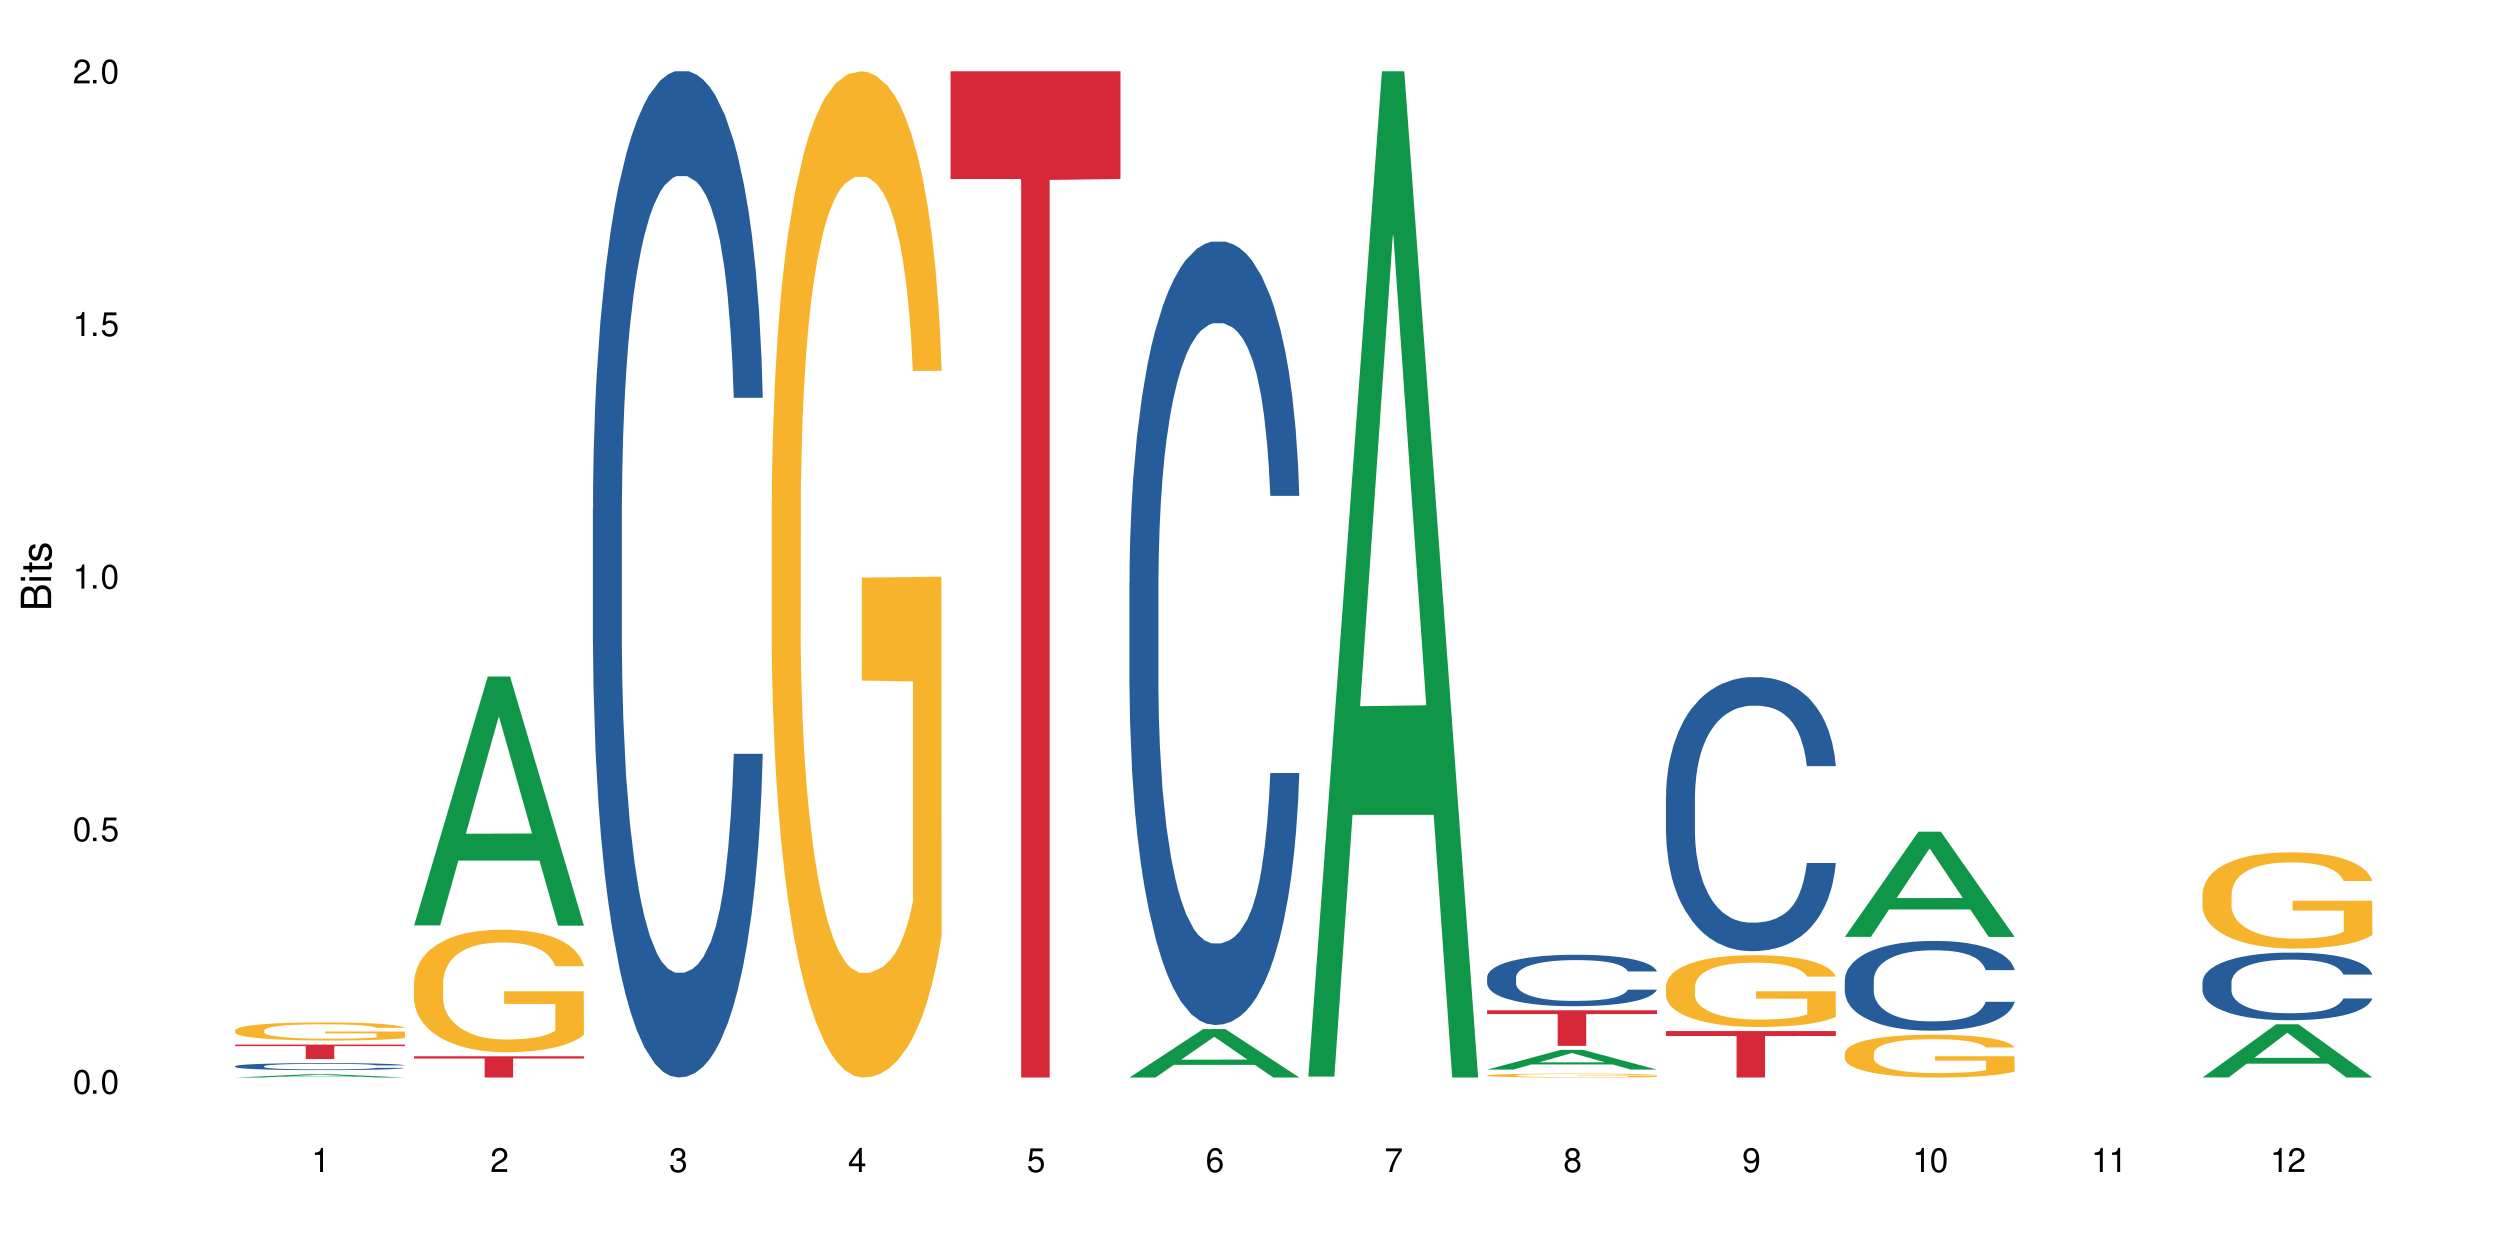
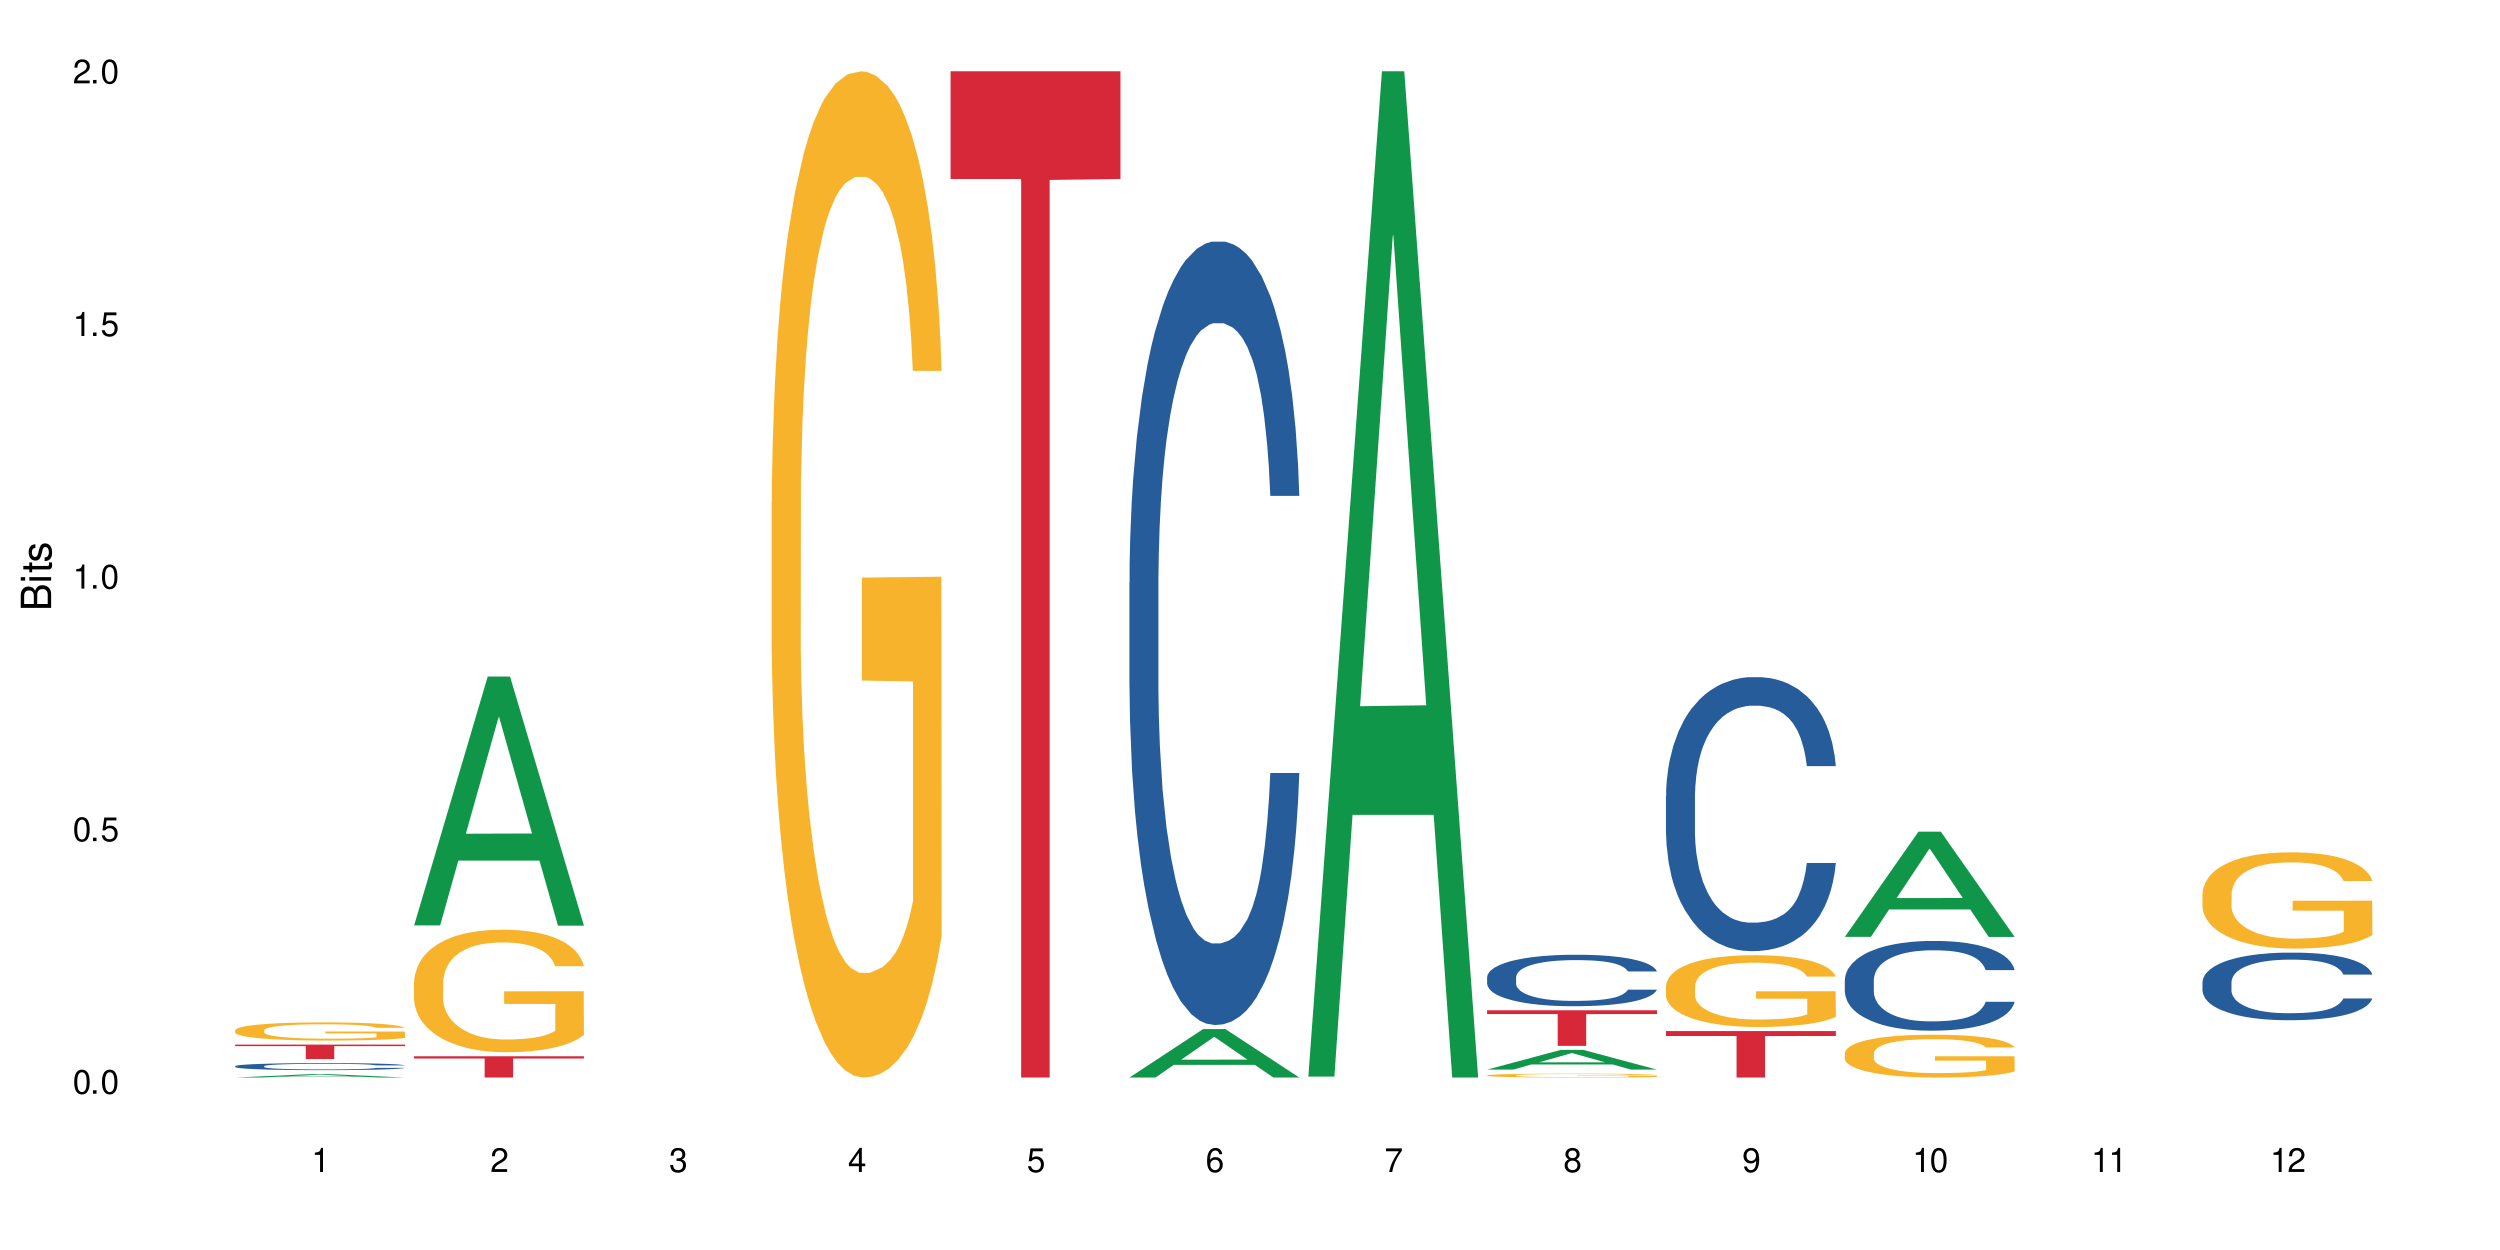
<svg xmlns="http://www.w3.org/2000/svg" xmlns:xlink="http://www.w3.org/1999/xlink" width="720" height="360" viewBox="0 0 720 360">
  <defs>
    <g>
      <g id="glyph-0-0">
</g>
      <g id="glyph-0-1">
        <path d="M 2.641 -6.938 C 2 -6.938 1.422 -6.656 1.078 -6.172 C 0.641 -5.562 0.406 -4.641 0.406 -3.359 C 0.406 -1.016 1.188 0.219 2.641 0.219 C 4.078 0.219 4.859 -1.016 4.859 -3.297 C 4.859 -4.641 4.656 -5.547 4.203 -6.172 C 3.844 -6.656 3.281 -6.938 2.641 -6.938 Z M 2.641 -6.188 C 3.547 -6.188 4 -5.25 4 -3.375 C 4 -1.406 3.562 -0.484 2.625 -0.484 C 1.734 -0.484 1.281 -1.438 1.281 -3.344 C 1.281 -5.25 1.734 -6.188 2.641 -6.188 Z M 2.641 -6.188 " />
      </g>
      <g id="glyph-0-2">
        <path d="M 1.828 -1 L 0.828 -1 L 0.828 0 L 1.828 0 Z M 1.828 -1 " />
      </g>
      <g id="glyph-0-3">
        <path d="M 4.562 -6.797 L 1.062 -6.797 L 0.547 -3.094 L 1.328 -3.094 C 1.719 -3.562 2.047 -3.734 2.578 -3.734 C 3.484 -3.734 4.062 -3.109 4.062 -2.094 C 4.062 -1.125 3.484 -0.531 2.578 -0.531 C 1.828 -0.531 1.375 -0.906 1.188 -1.672 L 0.328 -1.672 C 0.453 -1.109 0.547 -0.844 0.75 -0.594 C 1.125 -0.078 1.828 0.219 2.594 0.219 C 3.969 0.219 4.922 -0.781 4.922 -2.219 C 4.922 -3.562 4.031 -4.484 2.719 -4.484 C 2.25 -4.484 1.859 -4.359 1.469 -4.062 L 1.734 -5.969 L 4.562 -5.969 Z M 4.562 -6.797 " />
      </g>
      <g id="glyph-0-4">
        <path d="M 2.484 -4.938 L 2.484 0 L 3.328 0 L 3.328 -6.938 L 2.766 -6.938 C 2.469 -5.875 2.281 -5.734 0.984 -5.562 L 0.984 -4.938 Z M 2.484 -4.938 " />
      </g>
      <g id="glyph-0-5">
        <path d="M 4.859 -0.828 L 1.281 -0.828 C 1.359 -1.406 1.672 -1.781 2.5 -2.281 L 3.469 -2.828 C 4.406 -3.344 4.906 -4.062 4.906 -4.906 C 4.906 -5.484 4.672 -6.031 4.266 -6.406 C 3.859 -6.766 3.375 -6.938 2.719 -6.938 C 1.859 -6.938 1.219 -6.625 0.844 -6.031 C 0.609 -5.672 0.5 -5.234 0.484 -4.531 L 1.328 -4.531 C 1.359 -5.016 1.406 -5.281 1.531 -5.516 C 1.75 -5.938 2.188 -6.203 2.703 -6.203 C 3.469 -6.203 4.031 -5.641 4.031 -4.891 C 4.031 -4.344 3.719 -3.859 3.125 -3.516 L 2.234 -3 C 0.812 -2.172 0.406 -1.531 0.328 -0.016 L 4.859 -0.016 Z M 4.859 -0.828 " />
      </g>
      <g id="glyph-0-6">
        <path d="M 2.125 -3.188 L 2.578 -3.188 C 3.5 -3.188 3.984 -2.766 3.984 -1.922 C 3.984 -1.062 3.469 -0.531 2.594 -0.531 C 1.656 -0.531 1.203 -1 1.156 -2.016 L 0.312 -2.016 C 0.344 -1.453 0.438 -1.094 0.609 -0.781 C 0.953 -0.109 1.625 0.219 2.547 0.219 C 3.953 0.219 4.859 -0.625 4.859 -1.938 C 4.859 -2.828 4.516 -3.297 3.703 -3.594 C 4.344 -3.844 4.656 -4.328 4.656 -5.031 C 4.656 -6.219 3.875 -6.938 2.578 -6.938 C 1.203 -6.938 0.484 -6.172 0.453 -4.703 L 1.297 -4.703 C 1.312 -5.125 1.344 -5.359 1.453 -5.578 C 1.641 -5.969 2.062 -6.203 2.594 -6.203 C 3.344 -6.203 3.797 -5.75 3.797 -5 C 3.797 -4.516 3.609 -4.219 3.25 -4.047 C 3.016 -3.953 2.703 -3.922 2.125 -3.906 Z M 2.125 -3.188 " />
      </g>
      <g id="glyph-0-7">
        <path d="M 3.141 -1.672 L 3.141 0 L 3.984 0 L 3.984 -1.672 L 4.984 -1.672 L 4.984 -2.438 L 3.984 -2.438 L 3.984 -6.938 L 3.359 -6.938 L 0.266 -2.578 L 0.266 -1.672 Z M 3.141 -2.438 L 1 -2.438 L 3.141 -5.5 Z M 3.141 -2.438 " />
      </g>
      <g id="glyph-0-8">
        <path d="M 4.781 -5.125 C 4.609 -6.266 3.891 -6.938 2.844 -6.938 C 2.094 -6.938 1.422 -6.578 1.031 -5.953 C 0.594 -5.266 0.406 -4.422 0.406 -3.172 C 0.406 -2 0.578 -1.25 0.984 -0.641 C 1.359 -0.078 1.953 0.219 2.703 0.219 C 3.984 0.219 4.922 -0.75 4.922 -2.094 C 4.922 -3.375 4.062 -4.281 2.844 -4.281 C 2.172 -4.281 1.641 -4.031 1.281 -3.516 C 1.281 -5.234 1.828 -6.188 2.797 -6.188 C 3.391 -6.188 3.797 -5.797 3.938 -5.125 Z M 2.734 -3.531 C 3.547 -3.531 4.062 -2.953 4.062 -2.031 C 4.062 -1.156 3.484 -0.531 2.703 -0.531 C 1.922 -0.531 1.328 -1.188 1.328 -2.078 C 1.328 -2.938 1.906 -3.531 2.734 -3.531 Z M 2.734 -3.531 " />
      </g>
      <g id="glyph-0-9">
        <path d="M 4.984 -6.797 L 0.438 -6.797 L 0.438 -5.969 L 4.109 -5.969 C 2.5 -3.656 1.828 -2.234 1.328 0 L 2.219 0 C 2.594 -2.172 3.453 -4.047 4.984 -6.094 Z M 4.984 -6.797 " />
      </g>
      <g id="glyph-0-10">
        <path d="M 3.75 -3.656 C 4.469 -4.094 4.688 -4.438 4.688 -5.078 C 4.688 -6.172 3.844 -6.938 2.641 -6.938 C 1.438 -6.938 0.594 -6.172 0.594 -5.094 C 0.594 -4.438 0.812 -4.094 1.516 -3.656 C 0.734 -3.266 0.359 -2.703 0.359 -1.922 C 0.359 -0.656 1.281 0.219 2.641 0.219 C 3.984 0.219 4.922 -0.656 4.922 -1.922 C 4.922 -2.703 4.531 -3.266 3.75 -3.656 Z M 2.641 -6.188 C 3.359 -6.188 3.812 -5.75 3.812 -5.062 C 3.812 -4.406 3.344 -3.984 2.641 -3.984 C 1.922 -3.984 1.453 -4.406 1.453 -5.078 C 1.453 -5.75 1.922 -6.188 2.641 -6.188 Z M 2.641 -3.266 C 3.484 -3.266 4.062 -2.719 4.062 -1.906 C 4.062 -1.078 3.484 -0.531 2.625 -0.531 C 1.797 -0.531 1.219 -1.094 1.219 -1.906 C 1.219 -2.719 1.781 -3.266 2.641 -3.266 Z M 2.641 -3.266 " />
      </g>
      <g id="glyph-0-11">
        <path d="M 0.516 -1.578 C 0.672 -0.453 1.406 0.219 2.438 0.219 C 3.188 0.219 3.859 -0.141 4.266 -0.766 C 4.688 -1.453 4.891 -2.297 4.891 -3.547 C 4.891 -4.719 4.703 -5.453 4.312 -6.078 C 3.938 -6.641 3.344 -6.938 2.594 -6.938 C 1.297 -6.938 0.359 -5.969 0.359 -4.625 C 0.359 -3.344 1.234 -2.453 2.453 -2.453 C 3.094 -2.453 3.578 -2.672 4.016 -3.203 C 4 -1.484 3.469 -0.531 2.5 -0.531 C 1.906 -0.531 1.484 -0.906 1.359 -1.578 Z M 2.578 -6.203 C 3.375 -6.203 3.969 -5.531 3.969 -4.641 C 3.969 -3.797 3.391 -3.188 2.547 -3.188 C 1.734 -3.188 1.234 -3.766 1.234 -4.688 C 1.234 -5.562 1.797 -6.203 2.578 -6.203 Z M 2.578 -6.203 " />
      </g>
      <g id="glyph-1-0">
</g>
      <g id="glyph-1-1">
        <path d="M 0 -0.953 L 0 -4.891 C 0 -5.719 -0.234 -6.344 -0.734 -6.797 C -1.188 -7.234 -1.812 -7.469 -2.5 -7.469 C -3.547 -7.469 -4.188 -7 -4.625 -5.875 C -4.984 -6.688 -5.625 -7.094 -6.531 -7.094 C -7.172 -7.094 -7.734 -6.859 -8.141 -6.391 C -8.562 -5.922 -8.75 -5.344 -8.75 -4.5 L -8.75 -0.953 Z M -4.984 -2.062 L -7.766 -2.062 L -7.766 -4.219 C -7.766 -4.844 -7.688 -5.203 -7.453 -5.5 C -7.219 -5.812 -6.859 -5.969 -6.375 -5.969 C -5.891 -5.969 -5.531 -5.812 -5.297 -5.5 C -5.062 -5.203 -4.984 -4.844 -4.984 -4.219 Z M -0.984 -2.062 L -4 -2.062 L -4 -4.781 C -4 -5.766 -3.438 -6.359 -2.484 -6.359 C -1.547 -6.359 -0.984 -5.766 -0.984 -4.781 Z M -0.984 -2.062 " />
      </g>
      <g id="glyph-1-2">
        <path d="M -6.281 -1.797 L -6.281 -0.797 L 0 -0.797 L 0 -1.797 Z M -8.75 -1.797 L -8.75 -0.797 L -7.484 -0.797 L -7.484 -1.797 Z M -8.75 -1.797 " />
      </g>
      <g id="glyph-1-3">
        <path d="M -6.281 -3.047 L -6.281 -2.016 L -8.016 -2.016 L -8.016 -1.016 L -6.281 -1.016 L -6.281 -0.172 L -5.469 -0.172 L -5.469 -1.016 L -0.719 -1.016 C -0.078 -1.016 0.281 -1.453 0.281 -2.234 C 0.281 -2.5 0.25 -2.719 0.188 -3.047 L -0.641 -3.047 C -0.609 -2.906 -0.594 -2.766 -0.594 -2.562 C -0.594 -2.141 -0.719 -2.016 -1.156 -2.016 L -5.469 -2.016 L -5.469 -3.047 Z M -6.281 -3.047 " />
      </g>
      <g id="glyph-1-4">
        <path d="M -4.531 -5.25 C -5.766 -5.25 -6.469 -4.422 -6.469 -2.969 C -6.469 -1.516 -5.719 -0.562 -4.547 -0.562 C -3.562 -0.562 -3.094 -1.062 -2.734 -2.562 L -2.516 -3.484 C -2.344 -4.188 -2.094 -4.469 -1.641 -4.469 C -1.047 -4.469 -0.641 -3.875 -0.641 -3 C -0.641 -2.453 -0.797 -2 -1.062 -1.75 C -1.25 -1.594 -1.422 -1.531 -1.875 -1.469 L -1.875 -0.406 C -0.422 -0.453 0.281 -1.266 0.281 -2.922 C 0.281 -4.5 -0.5 -5.516 -1.719 -5.516 C -2.656 -5.516 -3.172 -4.984 -3.469 -3.734 L -3.703 -2.766 C -3.891 -1.953 -4.156 -1.609 -4.594 -1.609 C -5.188 -1.609 -5.547 -2.125 -5.547 -2.938 C -5.547 -3.75 -5.203 -4.172 -4.531 -4.203 Z M -4.531 -5.25 " />
      </g>
    </g>
  </defs>
  <rect x="-72" y="-36" width="864" height="432" fill="rgb(100%, 100%, 100%)" fill-opacity="1" />
  <path fill-rule="nonzero" fill="rgb(6.275%, 58.824%, 28.235%)" fill-opacity="1" d="M 67.73 310.332 L 67.785 310.332 L 88.957 309.367 L 95.387 309.367 L 116.664 310.332 L 109.188 310.332 L 103.855 310.082 L 80.488 310.082 L 75.258 310.332 L 67.73 310.332 L 82.734 309.977 L 101.711 309.977 L 92.25 309.523 L 92.145 309.523 L 92.039 309.527 L 82.684 309.977 L 82.734 309.977 Z M 67.73 310.332 " />
  <path fill-rule="nonzero" fill="rgb(14.51%, 36.078%, 60%)" fill-opacity="1" d="M 67.73 307.055 L 67.789 307.051 L 67.789 307.008 L 67.969 306.938 L 68.387 306.848 L 68.805 306.785 L 69.879 306.676 L 71.371 306.57 L 72.922 306.488 L 74.055 306.441 L 75.07 306.406 L 77.398 306.336 L 78.891 306.301 L 80.5 306.27 L 82.469 306.238 L 83.902 306.219 L 87.125 306.188 L 89.512 306.176 L 91.363 306.172 L 95.359 306.172 L 97.746 306.18 L 99.477 306.188 L 101.387 306.203 L 102.996 306.219 L 105.801 306.258 L 108.309 306.312 L 109.441 306.34 L 111.234 306.398 L 112.605 306.453 L 113.559 306.504 L 114.633 306.57 L 115.59 306.656 L 116.305 306.75 L 116.664 306.828 L 108.309 306.828 L 107.891 306.754 L 107.414 306.699 L 106.52 306.621 L 105.625 306.566 L 104.371 306.516 L 103.238 306.48 L 101.684 306.445 L 100.312 306.422 L 98.879 306.406 L 97.508 306.395 L 94.883 306.383 L 91.84 306.383 L 90.707 306.387 L 88.379 306.402 L 87.125 306.414 L 85.336 306.441 L 84.082 306.465 L 82.59 306.5 L 81.574 306.531 L 80.32 306.582 L 79.426 306.625 L 78.414 306.684 L 77.816 306.73 L 77.277 306.785 L 76.801 306.844 L 76.441 306.91 L 76.203 306.977 L 76.086 307.047 L 76.086 307.332 L 76.203 307.398 L 76.504 307.477 L 77.277 307.59 L 78.414 307.691 L 79.727 307.766 L 80.977 307.824 L 81.695 307.848 L 82.648 307.879 L 84.141 307.918 L 86.289 307.953 L 87.543 307.969 L 89.453 307.984 L 91.422 307.992 L 94.047 307.992 L 96.375 307.984 L 97.926 307.973 L 99.535 307.957 L 101.746 307.926 L 103.117 307.898 L 104.312 307.863 L 105.207 307.828 L 105.801 307.797 L 106.699 307.738 L 107.414 307.676 L 107.949 307.613 L 108.309 307.547 L 116.664 307.547 L 116.305 307.621 L 115.77 307.695 L 115.23 307.75 L 114.395 307.812 L 113.441 307.871 L 112.066 307.938 L 110.934 307.98 L 109.441 308.027 L 108.07 308.062 L 106.578 308.094 L 104.371 308.129 L 102.938 308.148 L 101.387 308.164 L 99.535 308.18 L 97.211 308.191 L 94.703 308.199 L 92.375 308.203 L 89.871 308.199 L 88.02 308.191 L 85.574 308.176 L 82.531 308.141 L 80.32 308.105 L 78.59 308.07 L 77.102 308.031 L 75.43 307.984 L 73.281 307.902 L 71.969 307.84 L 71.074 307.785 L 70.059 307.715 L 69.344 307.648 L 68.508 307.543 L 67.91 307.414 L 67.73 307.312 Z M 67.73 307.055 " />
  <path fill-rule="nonzero" fill="rgb(96.863%, 70.196%, 16.863%)" fill-opacity="1" d="M 67.73 296.691 L 67.789 296.688 L 67.789 296.594 L 68.031 296.379 L 68.625 296.082 L 69.402 295.84 L 70.238 295.648 L 70.773 295.547 L 71.668 295.402 L 72.445 295.297 L 74.414 295.082 L 76.922 294.883 L 78.293 294.797 L 79.844 294.715 L 82.051 294.625 L 83.066 294.594 L 86.172 294.516 L 89.691 294.469 L 93.57 294.453 L 95.359 294.457 L 97.805 294.477 L 101.148 294.531 L 103.059 294.578 L 104.551 294.625 L 106.102 294.688 L 108.012 294.781 L 109.801 294.898 L 111.234 295.012 L 112.664 295.156 L 113.859 295.309 L 114.871 295.477 L 115.77 295.676 L 116.305 295.844 L 116.664 296.012 L 108.367 296.012 L 107.891 295.844 L 107.355 295.715 L 106.461 295.555 L 105.562 295.441 L 104.668 295.352 L 102.996 295.227 L 101.566 295.152 L 99.777 295.082 L 98.047 295.039 L 96.074 295.012 L 94.883 295.004 L 91.719 295.004 L 88.855 295.035 L 87.184 295.074 L 85.992 295.113 L 84.32 295.184 L 83.305 295.242 L 82.707 295.281 L 80.918 295.426 L 79.727 295.562 L 79.07 295.652 L 78.234 295.797 L 77.637 295.926 L 76.98 296.113 L 76.621 296.258 L 76.145 296.582 L 76.086 297.441 L 76.266 297.625 L 76.621 297.82 L 77.102 297.992 L 77.816 298.172 L 78.531 298.312 L 79.785 298.496 L 80.859 298.621 L 81.695 298.703 L 83.305 298.832 L 83.961 298.875 L 85.512 298.961 L 87.125 299.027 L 89.094 299.086 L 90.586 299.113 L 92.973 299.137 L 96.016 299.137 L 99.598 299.109 L 101.863 299.07 L 103.414 299.031 L 104.43 299 L 105.684 298.945 L 106.578 298.898 L 107.414 298.844 L 108.43 298.766 L 108.43 297.625 L 93.688 297.617 L 93.688 297.082 L 116.602 297.078 L 116.664 298.945 L 115.41 299.074 L 113.859 299.199 L 112.367 299.293 L 110.816 299.375 L 108.605 299.465 L 106.816 299.523 L 104.07 299.59 L 101.566 299.633 L 98.941 299.66 L 96.613 299.676 L 93.867 299.68 L 91.422 299.672 L 88.797 299.641 L 86.707 299.605 L 84.797 299.555 L 82.887 299.496 L 80.5 299.395 L 78.949 299.312 L 77.34 299.215 L 75.727 299.094 L 74.297 298.965 L 73.34 298.863 L 72.387 298.75 L 71.371 298.605 L 70.418 298.445 L 69.699 298.297 L 69.043 298.129 L 68.566 297.973 L 68.09 297.758 L 67.852 297.586 L 67.73 297.438 Z M 67.73 296.691 " />
  <path fill-rule="nonzero" fill="rgb(83.922%, 15.686%, 22.353%)" fill-opacity="1" d="M 67.73 300.844 L 116.664 300.844 L 116.664 301.289 L 96.27 301.293 L 96.27 305.008 L 88.066 305.008 L 88.066 301.297 L 87.945 301.289 L 67.73 301.289 Z M 67.73 300.844 " />
  <path fill-rule="nonzero" fill="rgb(6.275%, 58.824%, 28.235%)" fill-opacity="1" d="M 119.238 266.52 L 119.289 266.453 L 140.465 194.844 L 146.895 194.844 L 168.172 266.59 L 160.695 266.59 L 155.363 247.859 L 131.996 247.859 L 126.766 266.52 L 119.238 266.52 L 134.242 240.113 L 153.219 240.047 L 143.758 206.566 L 143.652 206.5 L 143.547 206.703 L 134.191 240.047 L 134.242 240.113 Z M 119.238 266.52 " />
  <path fill-rule="nonzero" fill="rgb(96.863%, 70.196%, 16.863%)" fill-opacity="1" d="M 119.238 282.867 L 119.297 282.836 L 119.297 282.191 L 119.535 280.738 L 120.133 278.742 L 120.91 277.098 L 121.746 275.809 L 122.281 275.133 L 123.176 274.164 L 123.953 273.457 L 125.922 272.008 L 128.43 270.652 L 129.801 270.074 L 131.352 269.523 L 133.559 268.914 L 134.574 268.688 L 137.676 268.172 L 141.199 267.848 L 145.078 267.754 L 146.867 267.785 L 149.312 267.914 L 152.656 268.27 L 154.566 268.59 L 156.059 268.914 L 157.609 269.332 L 159.52 269.977 L 161.309 270.75 L 162.742 271.523 L 164.172 272.488 L 165.367 273.52 L 166.379 274.648 L 167.277 276.004 L 167.812 277.129 L 168.172 278.258 L 159.875 278.258 L 159.398 277.129 L 158.863 276.262 L 157.965 275.195 L 157.07 274.422 L 156.176 273.812 L 154.504 272.973 L 153.074 272.457 L 151.281 272.008 L 149.551 271.715 L 147.582 271.523 L 146.391 271.457 L 143.227 271.457 L 140.363 271.684 L 138.691 271.941 L 137.5 272.199 L 135.828 272.684 L 134.812 273.07 L 134.215 273.328 L 132.426 274.328 L 131.234 275.23 L 130.578 275.84 L 129.742 276.809 L 129.145 277.68 L 128.488 278.969 L 128.129 279.934 L 127.652 282.125 L 127.594 287.926 L 127.773 289.152 L 128.129 290.473 L 128.605 291.633 L 129.324 292.859 L 130.039 293.793 L 131.293 295.051 L 132.367 295.887 L 133.203 296.434 L 134.812 297.305 L 135.469 297.594 L 137.02 298.176 L 138.633 298.625 L 140.602 299.012 L 142.094 299.207 L 144.48 299.367 L 147.523 299.367 L 151.105 299.176 L 153.371 298.918 L 154.922 298.66 L 155.938 298.434 L 157.191 298.078 L 158.086 297.758 L 158.922 297.402 L 159.938 296.855 L 159.938 289.152 L 145.195 289.121 L 145.195 285.508 L 168.109 285.477 L 168.172 298.078 L 166.918 298.949 L 165.367 299.785 L 163.875 300.43 L 162.324 300.98 L 160.113 301.59 L 158.324 301.977 L 155.578 302.43 L 153.074 302.719 L 150.449 302.914 L 148.121 303.008 L 145.375 303.043 L 142.93 302.977 L 140.305 302.785 L 138.215 302.527 L 136.305 302.203 L 134.395 301.785 L 132.008 301.109 L 130.457 300.559 L 128.848 299.883 L 127.234 299.078 L 125.801 298.207 L 124.848 297.531 L 123.895 296.758 L 122.879 295.789 L 121.926 294.695 L 121.207 293.695 L 120.551 292.566 L 120.074 291.504 L 119.598 290.055 L 119.359 288.895 L 119.238 287.895 Z M 119.238 282.867 " />
  <path fill-rule="nonzero" fill="rgb(83.922%, 15.686%, 22.353%)" fill-opacity="1" d="M 119.238 304.207 L 168.172 304.207 L 168.172 304.863 L 147.777 304.867 L 147.777 310.332 L 139.574 310.332 L 139.574 304.871 L 139.453 304.863 L 119.238 304.863 Z M 119.238 304.207 " />
-   <path fill-rule="nonzero" fill="rgb(14.51%, 36.078%, 60%)" fill-opacity="1" d="M 170.746 146.621 L 170.805 146.355 L 170.805 140 L 170.984 129.934 L 171.402 117.215 L 171.82 108.477 L 172.895 92.844 L 174.387 77.746 L 175.938 66.09 L 177.07 59.203 L 178.086 53.902 L 180.414 44.102 L 181.906 39.07 L 183.516 34.566 L 185.484 30.062 L 186.918 27.414 L 190.141 23.176 L 192.527 21.32 L 194.375 20.527 L 198.375 20.527 L 200.762 21.586 L 202.492 22.91 L 204.402 25.031 L 206.012 27.414 L 208.816 33.242 L 211.324 40.66 L 212.457 44.898 L 214.25 53.109 L 215.621 61.055 L 216.574 67.945 L 217.648 77.746 L 218.605 89.668 L 219.32 103.176 L 219.68 114.566 L 211.324 114.566 L 210.906 103.973 L 210.43 95.758 L 209.535 84.898 L 208.641 77.215 L 207.387 69.535 L 206.25 64.5 L 204.699 59.469 L 203.328 56.289 L 201.895 53.902 L 200.523 52.316 L 197.898 50.727 L 194.855 50.727 L 193.719 51.254 L 191.395 53.375 L 190.141 55.23 L 188.352 58.938 L 187.098 62.383 L 185.605 67.68 L 184.59 72.184 L 183.336 79.07 L 182.441 85.164 L 181.426 93.906 L 180.832 100.527 L 180.293 107.945 L 179.816 116.688 L 179.457 125.957 L 179.219 135.762 L 179.102 145.297 L 179.102 186.355 L 179.219 195.895 L 179.52 207.02 L 180.293 223.18 L 181.426 237.219 L 182.742 248.344 L 183.992 256.293 L 184.711 260 L 185.664 264.238 L 187.156 269.535 L 189.305 274.836 L 190.559 276.953 L 192.469 279.074 L 194.438 280.133 L 197.062 280.133 L 199.391 279.074 L 200.941 277.75 L 202.551 275.629 L 204.762 271.125 L 206.133 266.887 L 207.324 261.855 L 208.223 256.82 L 208.816 252.582 L 209.711 244.371 L 210.43 235.363 L 210.965 226.094 L 211.324 217.086 L 219.68 217.086 L 219.32 227.684 L 218.785 238.012 L 218.246 245.695 L 217.41 254.969 L 216.457 263.18 L 215.082 272.449 L 213.949 278.543 L 212.457 285.168 L 211.086 290.199 L 209.594 294.703 L 207.387 300 L 205.953 302.648 L 204.402 305.035 L 202.551 307.152 L 200.227 309.008 L 197.719 310.066 L 195.391 310.332 L 192.887 309.801 L 191.035 308.742 L 188.59 306.359 L 185.547 301.59 L 183.336 296.559 L 181.605 291.523 L 180.113 286.227 L 178.445 279.074 L 176.297 267.418 L 174.984 258.41 L 174.086 250.992 L 173.074 240.664 L 172.355 231.391 L 171.523 216.555 L 170.926 197.746 L 170.746 183.18 Z M 170.746 146.621 " />
  <path fill-rule="nonzero" fill="rgb(96.863%, 70.196%, 16.863%)" fill-opacity="1" d="M 222.254 144.652 L 222.312 144.387 L 222.312 139.094 L 222.551 127.184 L 223.148 110.777 L 223.926 97.277 L 224.762 86.691 L 225.297 81.133 L 226.191 73.195 L 226.969 67.371 L 228.938 55.461 L 231.445 44.348 L 232.816 39.582 L 234.367 35.082 L 236.574 30.055 L 237.59 28.203 L 240.691 23.965 L 244.215 21.32 L 248.094 20.527 L 249.883 20.789 L 252.328 21.848 L 255.672 24.762 L 257.582 27.406 L 259.07 30.055 L 260.625 33.496 L 262.535 38.789 L 264.324 45.141 L 265.754 51.492 L 267.188 59.43 L 268.383 67.902 L 269.395 77.164 L 270.289 88.281 L 270.828 97.543 L 271.188 106.805 L 262.891 106.805 L 262.414 97.543 L 261.875 90.398 L 260.98 81.664 L 260.086 75.312 L 259.191 70.281 L 257.52 63.402 L 256.09 59.168 L 254.297 55.461 L 252.566 53.078 L 250.598 51.492 L 249.406 50.961 L 246.242 50.961 L 243.379 52.816 L 241.707 54.934 L 240.516 57.051 L 238.844 61.02 L 237.828 64.195 L 237.23 66.312 L 235.441 74.516 L 234.25 81.93 L 233.59 86.957 L 232.758 94.898 L 232.16 102.043 L 231.504 112.629 L 231.145 120.57 L 230.668 138.566 L 230.609 186.207 L 230.785 196.262 L 231.145 207.113 L 231.621 216.641 L 232.34 226.699 L 233.055 234.375 L 234.309 244.695 L 235.383 251.578 L 236.219 256.078 L 237.828 263.223 L 238.484 265.605 L 240.035 270.367 L 241.648 274.074 L 243.617 277.25 L 245.109 278.836 L 247.496 280.16 L 250.539 280.16 L 254.121 278.574 L 256.387 276.457 L 257.938 274.34 L 258.953 272.484 L 260.207 269.574 L 261.102 266.926 L 261.938 264.016 L 262.949 259.516 L 262.949 196.262 L 248.211 195.996 L 248.211 166.355 L 271.125 166.09 L 271.188 269.574 L 269.934 276.719 L 268.383 283.602 L 266.891 288.895 L 265.34 293.395 L 263.129 298.422 L 261.34 301.598 L 258.594 305.305 L 256.09 307.688 L 253.465 309.273 L 251.137 310.066 L 248.391 310.332 L 245.945 309.805 L 243.32 308.215 L 241.23 306.098 L 239.32 303.453 L 237.41 300.012 L 235.023 294.453 L 233.473 289.953 L 231.859 284.395 L 230.25 277.777 L 228.816 270.633 L 227.863 265.074 L 226.91 258.723 L 225.895 250.781 L 224.938 241.785 L 224.223 233.578 L 223.566 224.316 L 223.09 215.582 L 222.613 203.672 L 222.375 194.145 L 222.254 185.941 Z M 222.254 144.652 " />
  <path fill-rule="nonzero" fill="rgb(83.922%, 15.686%, 22.353%)" fill-opacity="1" d="M 273.762 20.527 L 322.695 20.527 L 322.695 51.547 L 302.301 51.82 L 302.301 310.332 L 294.094 310.332 L 294.094 52.094 L 293.977 51.547 L 273.762 51.547 Z M 273.762 20.527 " />
  <path fill-rule="nonzero" fill="rgb(6.275%, 58.824%, 28.235%)" fill-opacity="1" d="M 325.27 310.32 L 325.32 310.305 L 346.492 296.379 L 352.926 296.379 L 374.199 310.332 L 366.727 310.332 L 361.395 306.691 L 338.023 306.691 L 332.797 310.32 L 325.27 310.32 L 340.273 305.184 L 359.25 305.168 L 349.789 298.656 L 349.684 298.645 L 349.578 298.684 L 340.219 305.168 L 340.273 305.184 Z M 325.27 310.32 " />
  <path fill-rule="nonzero" fill="rgb(14.51%, 36.078%, 60%)" fill-opacity="1" d="M 325.27 167.762 L 325.328 167.555 L 325.328 162.605 L 325.508 154.77 L 325.926 144.871 L 326.344 138.066 L 327.418 125.898 L 328.91 114.145 L 330.461 105.07 L 331.594 99.707 L 332.609 95.582 L 334.938 87.953 L 336.43 84.031 L 338.039 80.527 L 340.008 77.02 L 341.441 74.957 L 344.664 71.66 L 347.051 70.215 L 348.898 69.598 L 352.898 69.598 L 355.285 70.422 L 357.016 71.453 L 358.926 73.102 L 360.535 74.957 L 363.34 79.496 L 365.848 85.27 L 366.98 88.57 L 368.77 94.965 L 370.145 101.148 L 371.098 106.512 L 372.172 114.145 L 373.129 123.422 L 373.844 133.941 L 374.199 142.809 L 365.848 142.809 L 365.43 134.559 L 364.953 128.168 L 364.055 119.711 L 363.16 113.73 L 361.91 107.75 L 360.773 103.832 L 359.223 99.914 L 357.852 97.438 L 356.418 95.582 L 355.047 94.344 L 352.422 93.105 L 349.379 93.105 L 348.242 93.52 L 345.914 95.168 L 344.664 96.613 L 342.871 99.5 L 341.621 102.18 L 340.129 106.305 L 339.113 109.812 L 337.859 115.176 L 336.965 119.918 L 335.949 126.723 L 335.355 131.879 L 334.816 137.652 L 334.34 144.457 L 333.98 151.676 L 333.742 159.309 L 333.625 166.73 L 333.625 198.699 L 333.742 206.121 L 334.039 214.785 L 334.816 227.363 L 335.949 238.293 L 337.262 246.957 L 338.516 253.141 L 339.234 256.031 L 340.188 259.328 L 341.68 263.453 L 343.828 267.578 L 345.082 269.23 L 346.988 270.879 L 348.961 271.703 L 351.586 271.703 L 353.914 270.879 L 355.465 269.848 L 357.074 268.199 L 359.281 264.691 L 360.656 261.391 L 361.848 257.473 L 362.742 253.555 L 363.34 250.254 L 364.234 243.863 L 364.953 236.852 L 365.488 229.633 L 365.848 222.621 L 374.199 222.621 L 373.844 230.871 L 373.305 238.914 L 372.77 244.895 L 371.934 252.113 L 370.98 258.504 L 369.605 265.723 L 368.473 270.465 L 366.98 275.621 L 365.609 279.539 L 364.117 283.047 L 361.91 287.172 L 360.477 289.234 L 358.926 291.09 L 357.074 292.738 L 354.746 294.184 L 352.242 295.008 L 349.914 295.215 L 347.406 294.801 L 345.559 293.977 L 343.109 292.121 L 340.066 288.406 L 337.859 284.488 L 336.129 280.57 L 334.637 276.445 L 332.965 270.879 L 330.82 261.805 L 329.504 254.793 L 328.609 249.02 L 327.598 240.977 L 326.879 233.758 L 326.043 222.207 L 325.449 207.566 L 325.27 196.223 Z M 325.27 167.762 " />
  <path fill-rule="nonzero" fill="rgb(6.275%, 58.824%, 28.235%)" fill-opacity="1" d="M 376.777 310.059 L 376.828 309.789 L 398 20.527 L 404.43 20.527 L 425.707 310.332 L 418.234 310.332 L 412.902 234.684 L 389.531 234.684 L 384.305 310.059 L 376.777 310.059 L 391.781 203.391 L 410.758 203.117 L 401.293 67.875 L 401.191 67.602 L 401.086 68.418 L 391.727 203.117 L 391.781 203.391 Z M 376.777 310.059 " />
  <path fill-rule="nonzero" fill="rgb(6.275%, 58.824%, 28.235%)" fill-opacity="1" d="M 428.285 308.043 L 428.336 308.039 L 449.508 302.367 L 455.938 302.367 L 477.215 308.051 L 469.742 308.051 L 464.406 306.566 L 441.039 306.566 L 435.812 308.043 L 428.285 308.043 L 443.289 305.953 L 462.266 305.949 L 452.801 303.297 L 452.699 303.289 L 452.594 303.305 L 443.234 305.949 L 443.289 305.953 Z M 428.285 308.043 " />
  <path fill-rule="nonzero" fill="rgb(14.51%, 36.078%, 60%)" fill-opacity="1" d="M 428.285 281.426 L 428.344 281.41 L 428.344 281.086 L 428.523 280.57 L 428.941 279.922 L 429.359 279.473 L 430.434 278.676 L 431.926 277.902 L 433.477 277.309 L 434.609 276.957 L 435.625 276.684 L 437.949 276.184 L 439.441 275.926 L 441.055 275.695 L 443.023 275.469 L 444.457 275.332 L 447.68 275.113 L 450.066 275.02 L 451.914 274.98 L 455.914 274.98 L 458.301 275.035 L 460.031 275.102 L 461.941 275.211 L 463.551 275.332 L 466.355 275.629 L 468.863 276.008 L 469.996 276.227 L 471.785 276.645 L 473.16 277.051 L 474.113 277.402 L 475.188 277.902 L 476.141 278.512 L 476.859 279.203 L 477.215 279.785 L 468.863 279.785 L 468.445 279.246 L 467.969 278.824 L 467.07 278.27 L 466.176 277.875 L 464.922 277.484 L 463.789 277.227 L 462.238 276.969 L 460.867 276.809 L 459.434 276.684 L 458.062 276.605 L 455.434 276.523 L 452.391 276.523 L 451.258 276.551 L 448.93 276.66 L 447.68 276.754 L 445.887 276.941 L 444.633 277.117 L 443.145 277.391 L 442.129 277.621 L 440.875 277.973 L 439.98 278.281 L 438.965 278.73 L 438.367 279.07 L 437.832 279.449 L 437.355 279.895 L 436.996 280.367 L 436.758 280.871 L 436.637 281.355 L 436.637 283.457 L 436.758 283.941 L 437.055 284.512 L 437.832 285.336 L 438.965 286.055 L 440.277 286.625 L 441.531 287.031 L 442.246 287.219 L 443.203 287.438 L 444.695 287.707 L 446.844 287.977 L 448.094 288.086 L 450.004 288.195 L 451.973 288.25 L 454.602 288.25 L 456.926 288.195 L 458.48 288.125 L 460.09 288.02 L 462.297 287.789 L 463.672 287.57 L 464.863 287.312 L 465.758 287.059 L 466.355 286.84 L 467.25 286.422 L 467.969 285.961 L 468.504 285.484 L 468.863 285.027 L 477.215 285.027 L 476.859 285.566 L 476.32 286.094 L 475.785 286.488 L 474.949 286.961 L 473.992 287.383 L 472.621 287.855 L 471.488 288.168 L 469.996 288.504 L 468.625 288.762 L 467.133 288.992 L 464.922 289.262 L 463.492 289.398 L 461.941 289.52 L 460.09 289.629 L 457.762 289.723 L 455.258 289.777 L 452.93 289.793 L 450.422 289.766 L 448.574 289.711 L 446.125 289.59 L 443.082 289.344 L 440.875 289.086 L 439.145 288.832 L 437.652 288.559 L 435.98 288.195 L 433.832 287.598 L 432.52 287.137 L 431.625 286.758 L 430.613 286.23 L 429.895 285.758 L 429.059 285 L 428.465 284.039 L 428.285 283.293 Z M 428.285 281.426 " />
-   <path fill-rule="nonzero" fill="rgb(96.863%, 70.196%, 16.863%)" fill-opacity="1" d="M 428.285 309.691 L 428.344 309.691 L 428.344 309.672 L 428.582 309.625 L 429.18 309.562 L 429.953 309.512 L 430.789 309.469 L 431.328 309.449 L 432.223 309.418 L 433 309.395 L 434.969 309.348 L 437.473 309.305 L 438.848 309.289 L 440.398 309.27 L 442.605 309.25 L 443.621 309.242 L 446.723 309.227 L 450.242 309.219 L 454.121 309.215 L 455.914 309.215 L 458.359 309.219 L 461.703 309.23 L 463.609 309.242 L 465.102 309.25 L 466.652 309.266 L 468.562 309.285 L 470.355 309.309 L 471.785 309.332 L 473.219 309.363 L 474.41 309.398 L 475.426 309.434 L 476.32 309.477 L 476.859 309.512 L 477.215 309.547 L 468.922 309.547 L 468.445 309.512 L 467.906 309.484 L 467.012 309.449 L 466.117 309.426 L 465.223 309.406 L 463.551 309.379 L 462.117 309.363 L 460.328 309.348 L 458.598 309.34 L 456.629 309.332 L 452.273 309.332 L 449.41 309.34 L 447.738 309.348 L 446.543 309.355 L 444.875 309.371 L 443.859 309.383 L 443.262 309.391 L 441.473 309.422 L 440.277 309.449 L 439.621 309.469 L 438.785 309.5 L 438.191 309.527 L 437.535 309.57 L 437.176 309.602 L 436.699 309.668 L 436.637 309.852 L 436.816 309.891 L 437.176 309.934 L 437.652 309.973 L 438.367 310.008 L 439.086 310.039 L 440.34 310.078 L 441.414 310.105 L 442.246 310.125 L 443.859 310.152 L 444.516 310.16 L 446.066 310.18 L 447.68 310.191 L 449.648 310.203 L 451.141 310.211 L 453.527 310.215 L 456.57 310.215 L 460.148 310.211 L 462.418 310.203 L 463.969 310.195 L 464.984 310.188 L 466.238 310.176 L 467.133 310.164 L 467.969 310.152 L 468.98 310.137 L 468.98 309.891 L 454.242 309.891 L 454.242 309.777 L 477.156 309.777 L 477.215 310.176 L 475.965 310.203 L 474.41 310.23 L 472.918 310.25 L 471.367 310.266 L 469.16 310.285 L 467.371 310.297 L 464.625 310.312 L 462.117 310.32 L 459.492 310.328 L 457.164 310.332 L 451.973 310.332 L 449.348 310.324 L 447.262 310.316 L 443.441 310.293 L 441.055 310.27 L 439.504 310.254 L 437.891 310.23 L 436.281 310.207 L 434.848 310.18 L 433.895 310.156 L 432.938 310.133 L 431.926 310.102 L 430.969 310.066 L 430.254 310.035 L 429.598 310 L 429.121 309.965 L 428.641 309.922 L 428.402 309.883 L 428.285 309.852 Z M 428.285 309.691 " />
+   <path fill-rule="nonzero" fill="rgb(96.863%, 70.196%, 16.863%)" fill-opacity="1" d="M 428.285 309.691 L 428.344 309.691 L 428.344 309.672 L 428.582 309.625 L 429.18 309.562 L 429.953 309.512 L 430.789 309.469 L 431.328 309.449 L 432.223 309.418 L 433 309.395 L 434.969 309.348 L 437.473 309.305 L 438.848 309.289 L 440.398 309.27 L 442.605 309.25 L 443.621 309.242 L 446.723 309.227 L 450.242 309.219 L 454.121 309.215 L 455.914 309.215 L 458.359 309.219 L 461.703 309.23 L 463.609 309.242 L 465.102 309.25 L 466.652 309.266 L 468.562 309.285 L 470.355 309.309 L 471.785 309.332 L 473.219 309.363 L 474.41 309.398 L 475.426 309.434 L 476.32 309.477 L 476.859 309.512 L 477.215 309.547 L 468.922 309.547 L 468.445 309.512 L 467.906 309.484 L 467.012 309.449 L 466.117 309.426 L 465.223 309.406 L 463.551 309.379 L 462.117 309.363 L 460.328 309.348 L 458.598 309.34 L 456.629 309.332 L 452.273 309.332 L 449.41 309.34 L 447.738 309.348 L 446.543 309.355 L 444.875 309.371 L 443.859 309.383 L 443.262 309.391 L 441.473 309.422 L 440.277 309.449 L 439.621 309.469 L 438.785 309.5 L 438.191 309.527 L 437.535 309.57 L 437.176 309.602 L 436.699 309.668 L 436.637 309.852 L 436.816 309.891 L 437.176 309.934 L 437.652 309.973 L 438.367 310.008 L 439.086 310.039 L 440.34 310.078 L 441.414 310.105 L 442.246 310.125 L 443.859 310.152 L 444.516 310.16 L 446.066 310.18 L 447.68 310.191 L 449.648 310.203 L 451.141 310.211 L 453.527 310.215 L 456.57 310.215 L 460.148 310.211 L 462.418 310.203 L 463.969 310.195 L 464.984 310.188 L 467.133 310.164 L 467.969 310.152 L 468.98 310.137 L 468.98 309.891 L 454.242 309.891 L 454.242 309.777 L 477.156 309.777 L 477.215 310.176 L 475.965 310.203 L 474.41 310.23 L 472.918 310.25 L 471.367 310.266 L 469.16 310.285 L 467.371 310.297 L 464.625 310.312 L 462.117 310.32 L 459.492 310.328 L 457.164 310.332 L 451.973 310.332 L 449.348 310.324 L 447.262 310.316 L 443.441 310.293 L 441.055 310.27 L 439.504 310.254 L 437.891 310.23 L 436.281 310.207 L 434.848 310.18 L 433.895 310.156 L 432.938 310.133 L 431.926 310.102 L 430.969 310.066 L 430.254 310.035 L 429.598 310 L 429.121 309.965 L 428.641 309.922 L 428.402 309.883 L 428.285 309.852 Z M 428.285 309.691 " />
  <path fill-rule="nonzero" fill="rgb(83.922%, 15.686%, 22.353%)" fill-opacity="1" d="M 428.285 290.957 L 477.215 290.957 L 477.215 292.051 L 456.824 292.062 L 456.824 301.203 L 448.617 301.203 L 448.617 292.07 L 448.5 292.051 L 428.285 292.051 Z M 428.285 290.957 " />
  <path fill-rule="nonzero" fill="rgb(14.51%, 36.078%, 60%)" fill-opacity="1" d="M 479.793 229.363 L 479.852 229.289 L 479.852 227.559 L 480.031 224.816 L 480.449 221.355 L 480.867 218.977 L 481.941 214.719 L 483.434 210.609 L 484.984 207.438 L 486.117 205.559 L 487.133 204.117 L 489.457 201.449 L 490.949 200.078 L 492.562 198.852 L 494.531 197.625 L 495.965 196.906 L 499.184 195.75 L 501.574 195.246 L 503.422 195.031 L 507.422 195.031 L 509.809 195.316 L 511.539 195.68 L 513.449 196.258 L 515.059 196.906 L 517.863 198.492 L 520.371 200.512 L 521.504 201.664 L 523.293 203.902 L 524.668 206.066 L 525.621 207.941 L 526.695 210.609 L 527.648 213.855 L 528.367 217.535 L 528.723 220.637 L 520.371 220.637 L 519.953 217.75 L 519.473 215.516 L 518.578 212.555 L 517.684 210.465 L 516.43 208.375 L 515.297 207.004 L 513.746 205.633 L 512.375 204.766 L 510.941 204.117 L 509.57 203.684 L 506.941 203.254 L 503.898 203.254 L 502.766 203.395 L 500.438 203.973 L 499.184 204.477 L 497.395 205.488 L 496.141 206.426 L 494.648 207.867 L 493.637 209.094 L 492.383 210.969 L 491.488 212.629 L 490.473 215.008 L 489.875 216.812 L 489.34 218.832 L 488.863 221.211 L 488.504 223.734 L 488.266 226.406 L 488.145 229 L 488.145 240.18 L 488.266 242.777 L 488.562 245.809 L 489.34 250.207 L 490.473 254.031 L 491.785 257.059 L 493.039 259.223 L 493.754 260.234 L 494.711 261.387 L 496.203 262.828 L 498.352 264.273 L 499.602 264.848 L 501.512 265.426 L 503.48 265.715 L 506.109 265.715 L 508.434 265.426 L 509.988 265.066 L 511.598 264.488 L 513.805 263.262 L 515.18 262.109 L 516.371 260.738 L 517.266 259.367 L 517.863 258.215 L 518.758 255.977 L 519.473 253.523 L 520.012 251 L 520.371 248.547 L 528.723 248.547 L 528.367 251.434 L 527.828 254.246 L 527.293 256.336 L 526.457 258.863 L 525.5 261.098 L 524.129 263.621 L 522.996 265.281 L 521.504 267.086 L 520.133 268.453 L 518.641 269.68 L 516.43 271.125 L 515 271.844 L 513.449 272.492 L 511.598 273.07 L 509.27 273.574 L 506.766 273.863 L 504.438 273.938 L 501.93 273.793 L 500.082 273.504 L 497.633 272.855 L 494.59 271.555 L 492.383 270.188 L 490.652 268.816 L 489.16 267.375 L 487.488 265.426 L 485.34 262.254 L 484.027 259.801 L 483.133 257.781 L 482.117 254.969 L 481.402 252.441 L 480.566 248.402 L 479.969 243.281 L 479.793 239.316 Z M 479.793 229.363 " />
  <path fill-rule="nonzero" fill="rgb(96.863%, 70.196%, 16.863%)" fill-opacity="1" d="M 479.793 283.957 L 479.852 283.938 L 479.852 283.559 L 480.09 282.711 L 480.688 281.539 L 481.461 280.574 L 482.297 279.82 L 482.836 279.426 L 483.73 278.859 L 484.504 278.441 L 486.477 277.594 L 488.98 276.801 L 490.355 276.461 L 491.906 276.141 L 494.113 275.781 L 495.129 275.648 L 498.23 275.348 L 501.75 275.156 L 505.629 275.102 L 507.422 275.121 L 509.867 275.195 L 513.207 275.402 L 515.117 275.59 L 516.609 275.781 L 518.16 276.027 L 520.07 276.402 L 521.863 276.855 L 523.293 277.309 L 524.727 277.875 L 525.918 278.48 L 526.934 279.141 L 527.828 279.934 L 528.367 280.594 L 528.723 281.254 L 520.43 281.254 L 519.953 280.594 L 519.414 280.086 L 518.52 279.461 L 517.625 279.008 L 516.73 278.648 L 515.059 278.16 L 513.625 277.855 L 511.836 277.594 L 510.105 277.422 L 508.137 277.309 L 506.941 277.273 L 503.781 277.273 L 500.918 277.402 L 499.246 277.555 L 498.051 277.707 L 496.383 277.988 L 495.367 278.215 L 494.77 278.367 L 492.98 278.953 L 491.785 279.48 L 491.129 279.84 L 490.293 280.406 L 489.699 280.914 L 489.043 281.672 L 488.684 282.238 L 488.207 283.52 L 488.145 286.918 L 488.324 287.637 L 488.684 288.41 L 489.16 289.09 L 489.875 289.809 L 490.594 290.355 L 491.844 291.094 L 492.918 291.582 L 493.754 291.902 L 495.367 292.414 L 496.023 292.582 L 497.574 292.922 L 499.184 293.188 L 501.156 293.414 L 502.648 293.527 L 505.035 293.621 L 508.078 293.621 L 511.656 293.508 L 513.926 293.359 L 515.477 293.207 L 516.492 293.074 L 517.742 292.867 L 518.641 292.68 L 519.473 292.469 L 520.488 292.148 L 520.488 287.637 L 505.75 287.617 L 505.75 285.504 L 528.664 285.484 L 528.723 292.867 L 527.473 293.375 L 525.918 293.867 L 524.426 294.246 L 522.875 294.566 L 520.668 294.926 L 518.879 295.152 L 516.133 295.414 L 513.625 295.586 L 511 295.699 L 508.672 295.754 L 505.93 295.773 L 503.48 295.738 L 500.855 295.625 L 498.77 295.473 L 496.859 295.285 L 494.949 295.039 L 492.562 294.641 L 491.012 294.32 L 489.398 293.926 L 487.789 293.453 L 486.355 292.941 L 485.402 292.547 L 484.445 292.094 L 483.434 291.527 L 482.477 290.883 L 481.762 290.301 L 481.105 289.637 L 480.629 289.016 L 480.148 288.164 L 479.91 287.484 L 479.793 286.902 Z M 479.793 283.957 " />
  <path fill-rule="nonzero" fill="rgb(83.922%, 15.686%, 22.353%)" fill-opacity="1" d="M 479.793 296.938 L 528.723 296.938 L 528.723 298.371 L 508.332 298.383 L 508.332 310.332 L 500.125 310.332 L 500.125 298.398 L 500.008 298.371 L 479.793 298.371 Z M 479.793 296.938 " />
  <path fill-rule="nonzero" fill="rgb(6.275%, 58.824%, 28.235%)" fill-opacity="1" d="M 531.301 269.816 L 531.352 269.785 L 552.523 239.516 L 558.953 239.516 L 580.23 269.844 L 572.754 269.844 L 567.422 261.926 L 544.055 261.926 L 538.828 269.816 L 531.301 269.816 L 546.305 258.652 L 565.281 258.625 L 555.816 244.473 L 555.715 244.441 L 555.609 244.527 L 546.25 258.625 L 546.305 258.652 Z M 531.301 269.816 " />
  <path fill-rule="nonzero" fill="rgb(14.51%, 36.078%, 60%)" fill-opacity="1" d="M 531.301 282.246 L 531.359 282.223 L 531.359 281.656 L 531.539 280.758 L 531.957 279.625 L 532.375 278.848 L 533.449 277.453 L 534.938 276.105 L 536.492 275.066 L 537.625 274.453 L 538.641 273.98 L 540.965 273.109 L 542.457 272.66 L 544.07 272.258 L 546.039 271.859 L 547.473 271.621 L 550.691 271.242 L 553.078 271.078 L 554.93 271.008 L 558.93 271.008 L 561.316 271.102 L 563.047 271.219 L 564.953 271.41 L 566.566 271.621 L 569.371 272.141 L 571.879 272.801 L 573.012 273.18 L 574.801 273.91 L 576.172 274.621 L 577.129 275.234 L 578.203 276.105 L 579.156 277.168 L 579.875 278.375 L 580.23 279.391 L 571.879 279.391 L 571.461 278.445 L 570.98 277.711 L 570.086 276.746 L 569.191 276.059 L 567.938 275.375 L 566.805 274.926 L 565.254 274.477 L 563.883 274.195 L 562.449 273.98 L 561.078 273.84 L 558.449 273.699 L 555.406 273.699 L 554.273 273.746 L 551.945 273.934 L 550.691 274.102 L 548.902 274.43 L 547.648 274.738 L 546.156 275.211 L 545.145 275.613 L 543.891 276.227 L 542.996 276.77 L 541.98 277.547 L 541.383 278.137 L 540.848 278.797 L 540.371 279.578 L 540.012 280.402 L 539.773 281.277 L 539.652 282.129 L 539.652 285.785 L 539.773 286.637 L 540.07 287.629 L 540.848 289.07 L 541.98 290.32 L 543.293 291.312 L 544.547 292.02 L 545.262 292.352 L 546.219 292.727 L 547.711 293.199 L 549.859 293.672 L 551.109 293.863 L 553.02 294.051 L 554.988 294.145 L 557.613 294.145 L 559.941 294.051 L 561.492 293.934 L 563.105 293.742 L 565.312 293.344 L 566.688 292.965 L 567.879 292.516 L 568.773 292.066 L 569.371 291.688 L 570.266 290.957 L 570.98 290.156 L 571.52 289.328 L 571.879 288.527 L 580.23 288.527 L 579.875 289.469 L 579.336 290.391 L 578.801 291.074 L 577.965 291.902 L 577.008 292.633 L 575.637 293.461 L 574.504 294.004 L 573.012 294.594 L 571.637 295.043 L 570.148 295.441 L 567.938 295.914 L 566.508 296.152 L 564.953 296.363 L 563.105 296.555 L 560.777 296.719 L 558.273 296.812 L 555.945 296.836 L 553.438 296.789 L 551.59 296.695 L 549.141 296.48 L 546.098 296.059 L 543.891 295.609 L 542.16 295.16 L 540.668 294.688 L 538.996 294.051 L 536.848 293.012 L 535.535 292.207 L 534.641 291.547 L 533.625 290.625 L 532.91 289.801 L 532.074 288.477 L 531.477 286.801 L 531.301 285.504 Z M 531.301 282.246 " />
  <path fill-rule="nonzero" fill="rgb(96.863%, 70.196%, 16.863%)" fill-opacity="1" d="M 531.301 303.281 L 531.359 303.27 L 531.359 303.047 L 531.598 302.539 L 532.195 301.84 L 532.969 301.266 L 533.805 300.816 L 534.344 300.578 L 535.238 300.242 L 536.012 299.992 L 537.984 299.488 L 540.488 299.016 L 541.863 298.812 L 543.414 298.621 L 545.621 298.406 L 546.637 298.328 L 549.738 298.145 L 553.258 298.035 L 557.137 298 L 558.93 298.012 L 561.375 298.055 L 564.715 298.18 L 566.625 298.293 L 568.117 298.406 L 569.668 298.551 L 571.578 298.777 L 573.367 299.047 L 574.801 299.316 L 576.234 299.656 L 577.426 300.016 L 578.441 300.41 L 579.336 300.883 L 579.875 301.277 L 580.23 301.672 L 571.938 301.672 L 571.461 301.277 L 570.922 300.973 L 570.027 300.602 L 569.133 300.332 L 568.238 300.117 L 566.566 299.824 L 565.133 299.645 L 563.344 299.488 L 561.613 299.387 L 559.645 299.316 L 558.449 299.297 L 555.289 299.297 L 552.422 299.375 L 550.754 299.465 L 549.559 299.555 L 547.887 299.723 L 546.875 299.859 L 546.277 299.949 L 544.488 300.297 L 543.293 300.613 L 542.637 300.828 L 541.801 301.164 L 541.203 301.469 L 540.547 301.918 L 540.191 302.258 L 539.715 303.023 L 539.652 305.051 L 539.832 305.477 L 540.191 305.941 L 540.668 306.344 L 541.383 306.773 L 542.102 307.102 L 543.352 307.539 L 544.426 307.832 L 545.262 308.023 L 546.875 308.328 L 547.531 308.43 L 549.082 308.633 L 550.691 308.789 L 552.664 308.926 L 554.152 308.992 L 556.543 309.047 L 559.586 309.047 L 563.164 308.98 L 565.434 308.891 L 566.984 308.801 L 568 308.723 L 569.25 308.598 L 570.148 308.484 L 570.98 308.363 L 571.996 308.172 L 571.996 305.477 L 557.258 305.469 L 557.258 304.207 L 580.172 304.195 L 580.23 308.598 L 578.977 308.902 L 577.426 309.195 L 575.934 309.422 L 574.383 309.613 L 572.176 309.824 L 570.387 309.961 L 567.641 310.117 L 565.133 310.219 L 562.508 310.289 L 560.18 310.32 L 557.438 310.332 L 554.988 310.309 L 552.363 310.242 L 550.277 310.152 L 548.367 310.039 L 546.457 309.895 L 544.07 309.656 L 542.52 309.465 L 540.906 309.23 L 539.297 308.945 L 537.863 308.645 L 536.91 308.406 L 535.953 308.137 L 534.938 307.797 L 533.984 307.414 L 533.27 307.066 L 532.613 306.672 L 532.133 306.301 L 531.656 305.793 L 531.418 305.387 L 531.301 305.039 Z M 531.301 303.281 " />
-   <path fill-rule="nonzero" fill="rgb(6.275%, 58.824%, 28.235%)" fill-opacity="1" d="M 634.312 310.316 L 634.367 310.305 L 655.539 294.992 L 661.969 294.992 L 683.246 310.332 L 675.77 310.332 L 670.438 306.328 L 647.07 306.328 L 641.844 310.316 L 634.312 310.316 L 649.316 304.672 L 668.297 304.656 L 658.832 297.496 L 658.727 297.484 L 658.625 297.527 L 649.266 304.656 L 649.316 304.672 Z M 634.312 310.316 " />
  <path fill-rule="nonzero" fill="rgb(14.51%, 36.078%, 60%)" fill-opacity="1" d="M 634.312 282.828 L 634.375 282.812 L 634.375 282.383 L 634.555 281.707 L 634.973 280.852 L 635.387 280.266 L 636.461 279.215 L 637.953 278.203 L 639.508 277.418 L 640.641 276.957 L 641.652 276.602 L 643.98 275.941 L 645.473 275.602 L 647.086 275.301 L 649.055 275 L 650.484 274.82 L 653.707 274.535 L 656.094 274.41 L 657.945 274.359 L 661.941 274.359 L 664.332 274.43 L 666.062 274.52 L 667.969 274.66 L 669.582 274.82 L 672.387 275.211 L 674.891 275.711 L 676.027 275.996 L 677.816 276.547 L 679.188 277.082 L 680.145 277.543 L 681.219 278.203 L 682.172 279.004 L 682.887 279.91 L 683.246 280.676 L 674.891 280.676 L 674.477 279.965 L 673.996 279.41 L 673.102 278.684 L 672.207 278.168 L 670.953 277.648 L 669.82 277.312 L 668.27 276.973 L 666.895 276.762 L 665.465 276.602 L 664.09 276.492 L 661.465 276.387 L 658.422 276.387 L 657.289 276.422 L 654.961 276.562 L 653.707 276.688 L 651.918 276.938 L 650.664 277.168 L 649.172 277.527 L 648.16 277.828 L 646.906 278.289 L 646.012 278.699 L 644.996 279.289 L 644.398 279.73 L 643.863 280.23 L 643.387 280.816 L 643.027 281.441 L 642.789 282.098 L 642.668 282.738 L 642.668 285.496 L 642.789 286.137 L 643.086 286.887 L 643.863 287.973 L 644.996 288.914 L 646.309 289.664 L 647.562 290.195 L 648.277 290.445 L 649.234 290.73 L 650.727 291.086 L 652.871 291.441 L 654.125 291.586 L 656.035 291.727 L 658.004 291.797 L 660.629 291.797 L 662.957 291.727 L 664.508 291.637 L 666.121 291.496 L 668.328 291.191 L 669.699 290.906 L 670.895 290.57 L 671.789 290.23 L 672.387 289.945 L 673.281 289.395 L 673.996 288.789 L 674.535 288.168 L 674.891 287.562 L 683.246 287.562 L 682.887 288.273 L 682.352 288.969 L 681.816 289.484 L 680.98 290.105 L 680.023 290.66 L 678.652 291.281 L 677.52 291.691 L 676.027 292.137 L 674.652 292.473 L 673.16 292.777 L 670.953 293.133 L 669.523 293.309 L 667.969 293.469 L 666.121 293.613 L 663.793 293.738 L 661.285 293.809 L 658.961 293.828 L 656.453 293.789 L 654.602 293.719 L 652.156 293.559 L 649.113 293.238 L 646.906 292.902 L 645.176 292.562 L 643.684 292.207 L 642.012 291.727 L 639.863 290.945 L 638.551 290.34 L 637.656 289.84 L 636.641 289.145 L 635.926 288.523 L 635.09 287.527 L 634.492 286.262 L 634.312 285.285 Z M 634.312 282.828 " />
  <path fill-rule="nonzero" fill="rgb(96.863%, 70.196%, 16.863%)" fill-opacity="1" d="M 634.312 257.344 L 634.375 257.32 L 634.375 256.812 L 634.613 255.676 L 635.211 254.105 L 635.984 252.812 L 636.82 251.801 L 637.359 251.27 L 638.254 250.512 L 639.027 249.953 L 640.996 248.812 L 643.504 247.75 L 644.875 247.297 L 646.43 246.863 L 648.637 246.383 L 649.652 246.207 L 652.754 245.801 L 656.273 245.547 L 660.152 245.473 L 661.941 245.496 L 664.391 245.598 L 667.73 245.879 L 669.641 246.129 L 671.133 246.383 L 672.684 246.711 L 674.594 247.219 L 676.383 247.828 L 677.816 248.434 L 679.25 249.195 L 680.441 250.004 L 681.457 250.891 L 682.352 251.953 L 682.887 252.84 L 683.246 253.727 L 674.953 253.727 L 674.477 252.84 L 673.938 252.156 L 673.043 251.32 L 672.148 250.711 L 671.254 250.23 L 669.582 249.574 L 668.148 249.168 L 666.359 248.812 L 664.629 248.586 L 662.66 248.434 L 661.465 248.383 L 658.305 248.383 L 655.438 248.562 L 653.77 248.762 L 652.574 248.965 L 650.902 249.344 L 649.891 249.648 L 649.293 249.852 L 647.504 250.637 L 646.309 251.344 L 645.652 251.828 L 644.816 252.586 L 644.219 253.27 L 643.562 254.281 L 643.207 255.043 L 642.727 256.762 L 642.668 261.32 L 642.848 262.281 L 643.207 263.32 L 643.684 264.23 L 644.398 265.195 L 645.117 265.93 L 646.367 266.914 L 647.441 267.574 L 648.277 268.004 L 649.891 268.688 L 650.547 268.914 L 652.098 269.371 L 653.707 269.727 L 655.676 270.031 L 657.168 270.18 L 659.555 270.309 L 662.602 270.309 L 666.18 270.156 L 668.449 269.953 L 670 269.75 L 671.012 269.574 L 672.266 269.297 L 673.16 269.043 L 673.996 268.762 L 675.012 268.332 L 675.012 262.281 L 660.273 262.258 L 660.273 259.422 L 683.188 259.395 L 683.246 269.297 L 681.992 269.98 L 680.441 270.637 L 678.949 271.145 L 677.398 271.574 L 675.191 272.055 L 673.402 272.359 L 670.656 272.711 L 668.148 272.941 L 665.523 273.094 L 663.195 273.168 L 660.453 273.195 L 658.004 273.145 L 655.379 272.992 L 653.289 272.789 L 651.383 272.535 L 649.473 272.207 L 647.086 271.676 L 645.531 271.246 L 643.922 270.711 L 642.312 270.078 L 640.879 269.395 L 639.922 268.863 L 638.969 268.258 L 637.953 267.496 L 637 266.637 L 636.285 265.852 L 635.629 264.965 L 635.148 264.129 L 634.672 262.992 L 634.434 262.078 L 634.312 261.297 Z M 634.312 257.344 " />
  <g fill="rgb(0%, 0%, 0%)" fill-opacity="1">
    <use xlink:href="#glyph-0-1" x="20.965" y="314.993" />
    <use xlink:href="#glyph-0-2" x="25.965" y="314.993" />
    <use xlink:href="#glyph-0-1" x="28.965" y="314.993" />
  </g>
  <g fill="rgb(0%, 0%, 0%)" fill-opacity="1">
    <use xlink:href="#glyph-0-1" x="20.965" y="242.251" />
    <use xlink:href="#glyph-0-2" x="25.965" y="242.251" />
    <use xlink:href="#glyph-0-3" x="28.965" y="242.251" />
  </g>
  <g fill="rgb(0%, 0%, 0%)" fill-opacity="1">
    <use xlink:href="#glyph-0-4" x="20.965" y="169.509" />
    <use xlink:href="#glyph-0-2" x="25.965" y="169.509" />
    <use xlink:href="#glyph-0-1" x="28.965" y="169.509" />
  </g>
  <g fill="rgb(0%, 0%, 0%)" fill-opacity="1">
    <use xlink:href="#glyph-0-4" x="20.965" y="96.767" />
    <use xlink:href="#glyph-0-2" x="25.965" y="96.767" />
    <use xlink:href="#glyph-0-3" x="28.965" y="96.767" />
  </g>
  <g fill="rgb(0%, 0%, 0%)" fill-opacity="1">
    <use xlink:href="#glyph-0-5" x="20.965" y="24.024" />
    <use xlink:href="#glyph-0-2" x="25.965" y="24.024" />
    <use xlink:href="#glyph-0-1" x="28.965" y="24.024" />
  </g>
  <g fill="rgb(0%, 0%, 0%)" fill-opacity="1">
    <use xlink:href="#glyph-0-4" x="89.695" y="337.532" />
  </g>
  <g fill="rgb(0%, 0%, 0%)" fill-opacity="1">
    <use xlink:href="#glyph-0-5" x="141.203" y="337.532" />
  </g>
  <g fill="rgb(0%, 0%, 0%)" fill-opacity="1">
    <use xlink:href="#glyph-0-6" x="192.711" y="337.532" />
  </g>
  <g fill="rgb(0%, 0%, 0%)" fill-opacity="1">
    <use xlink:href="#glyph-0-7" x="244.219" y="337.532" />
  </g>
  <g fill="rgb(0%, 0%, 0%)" fill-opacity="1">
    <use xlink:href="#glyph-0-3" x="295.727" y="337.532" />
  </g>
  <g fill="rgb(0%, 0%, 0%)" fill-opacity="1">
    <use xlink:href="#glyph-0-8" x="347.234" y="337.532" />
  </g>
  <g fill="rgb(0%, 0%, 0%)" fill-opacity="1">
    <use xlink:href="#glyph-0-9" x="398.742" y="337.532" />
  </g>
  <g fill="rgb(0%, 0%, 0%)" fill-opacity="1">
    <use xlink:href="#glyph-0-10" x="450.25" y="337.532" />
  </g>
  <g fill="rgb(0%, 0%, 0%)" fill-opacity="1">
    <use xlink:href="#glyph-0-11" x="501.758" y="337.532" />
  </g>
  <g fill="rgb(0%, 0%, 0%)" fill-opacity="1">
    <use xlink:href="#glyph-0-4" x="550.766" y="337.532" />
    <use xlink:href="#glyph-0-1" x="555.766" y="337.532" />
  </g>
  <g fill="rgb(0%, 0%, 0%)" fill-opacity="1">
    <use xlink:href="#glyph-0-4" x="602.273" y="337.532" />
    <use xlink:href="#glyph-0-4" x="607.273" y="337.532" />
  </g>
  <g fill="rgb(0%, 0%, 0%)" fill-opacity="1">
    <use xlink:href="#glyph-0-4" x="653.781" y="337.532" />
    <use xlink:href="#glyph-0-5" x="658.781" y="337.532" />
  </g>
  <g fill="rgb(0%, 0%, 0%)" fill-opacity="1">
    <use xlink:href="#glyph-1-1" x="14.725" y="176.012" />
    <use xlink:href="#glyph-1-2" x="14.725" y="168.012" />
    <use xlink:href="#glyph-1-3" x="14.725" y="165.012" />
    <use xlink:href="#glyph-1-4" x="14.725" y="162.012" />
  </g>
</svg>